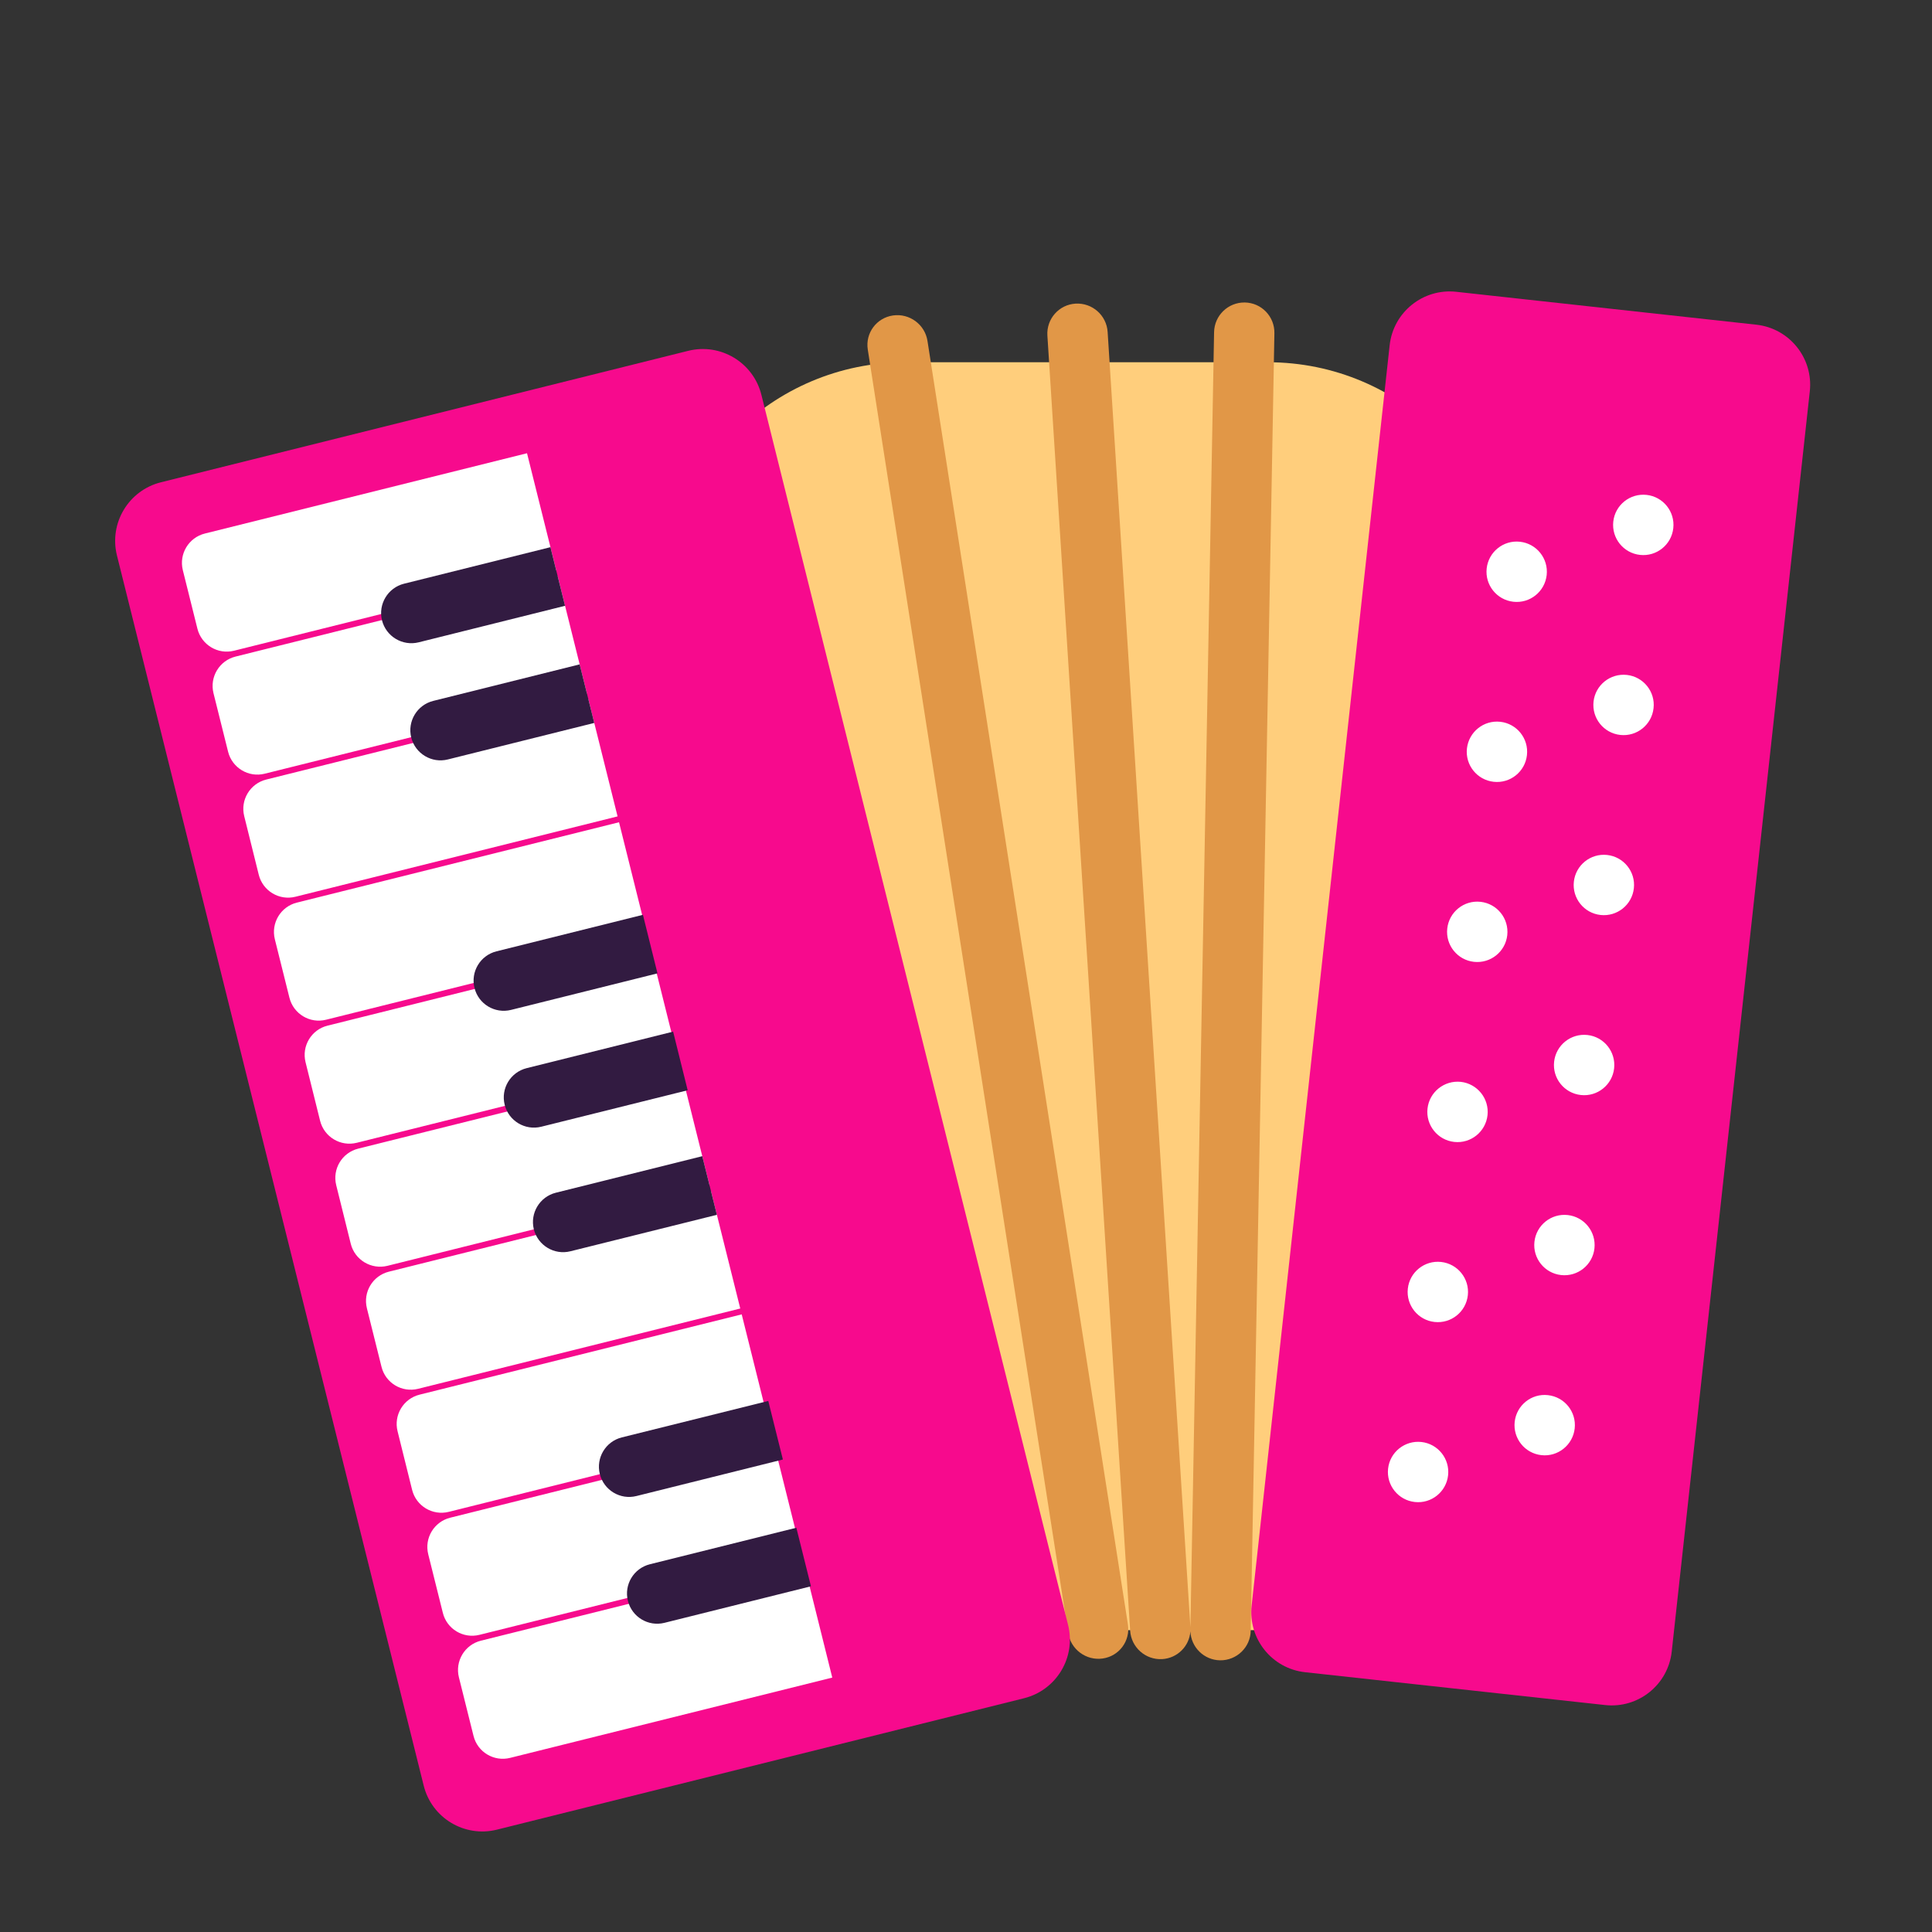
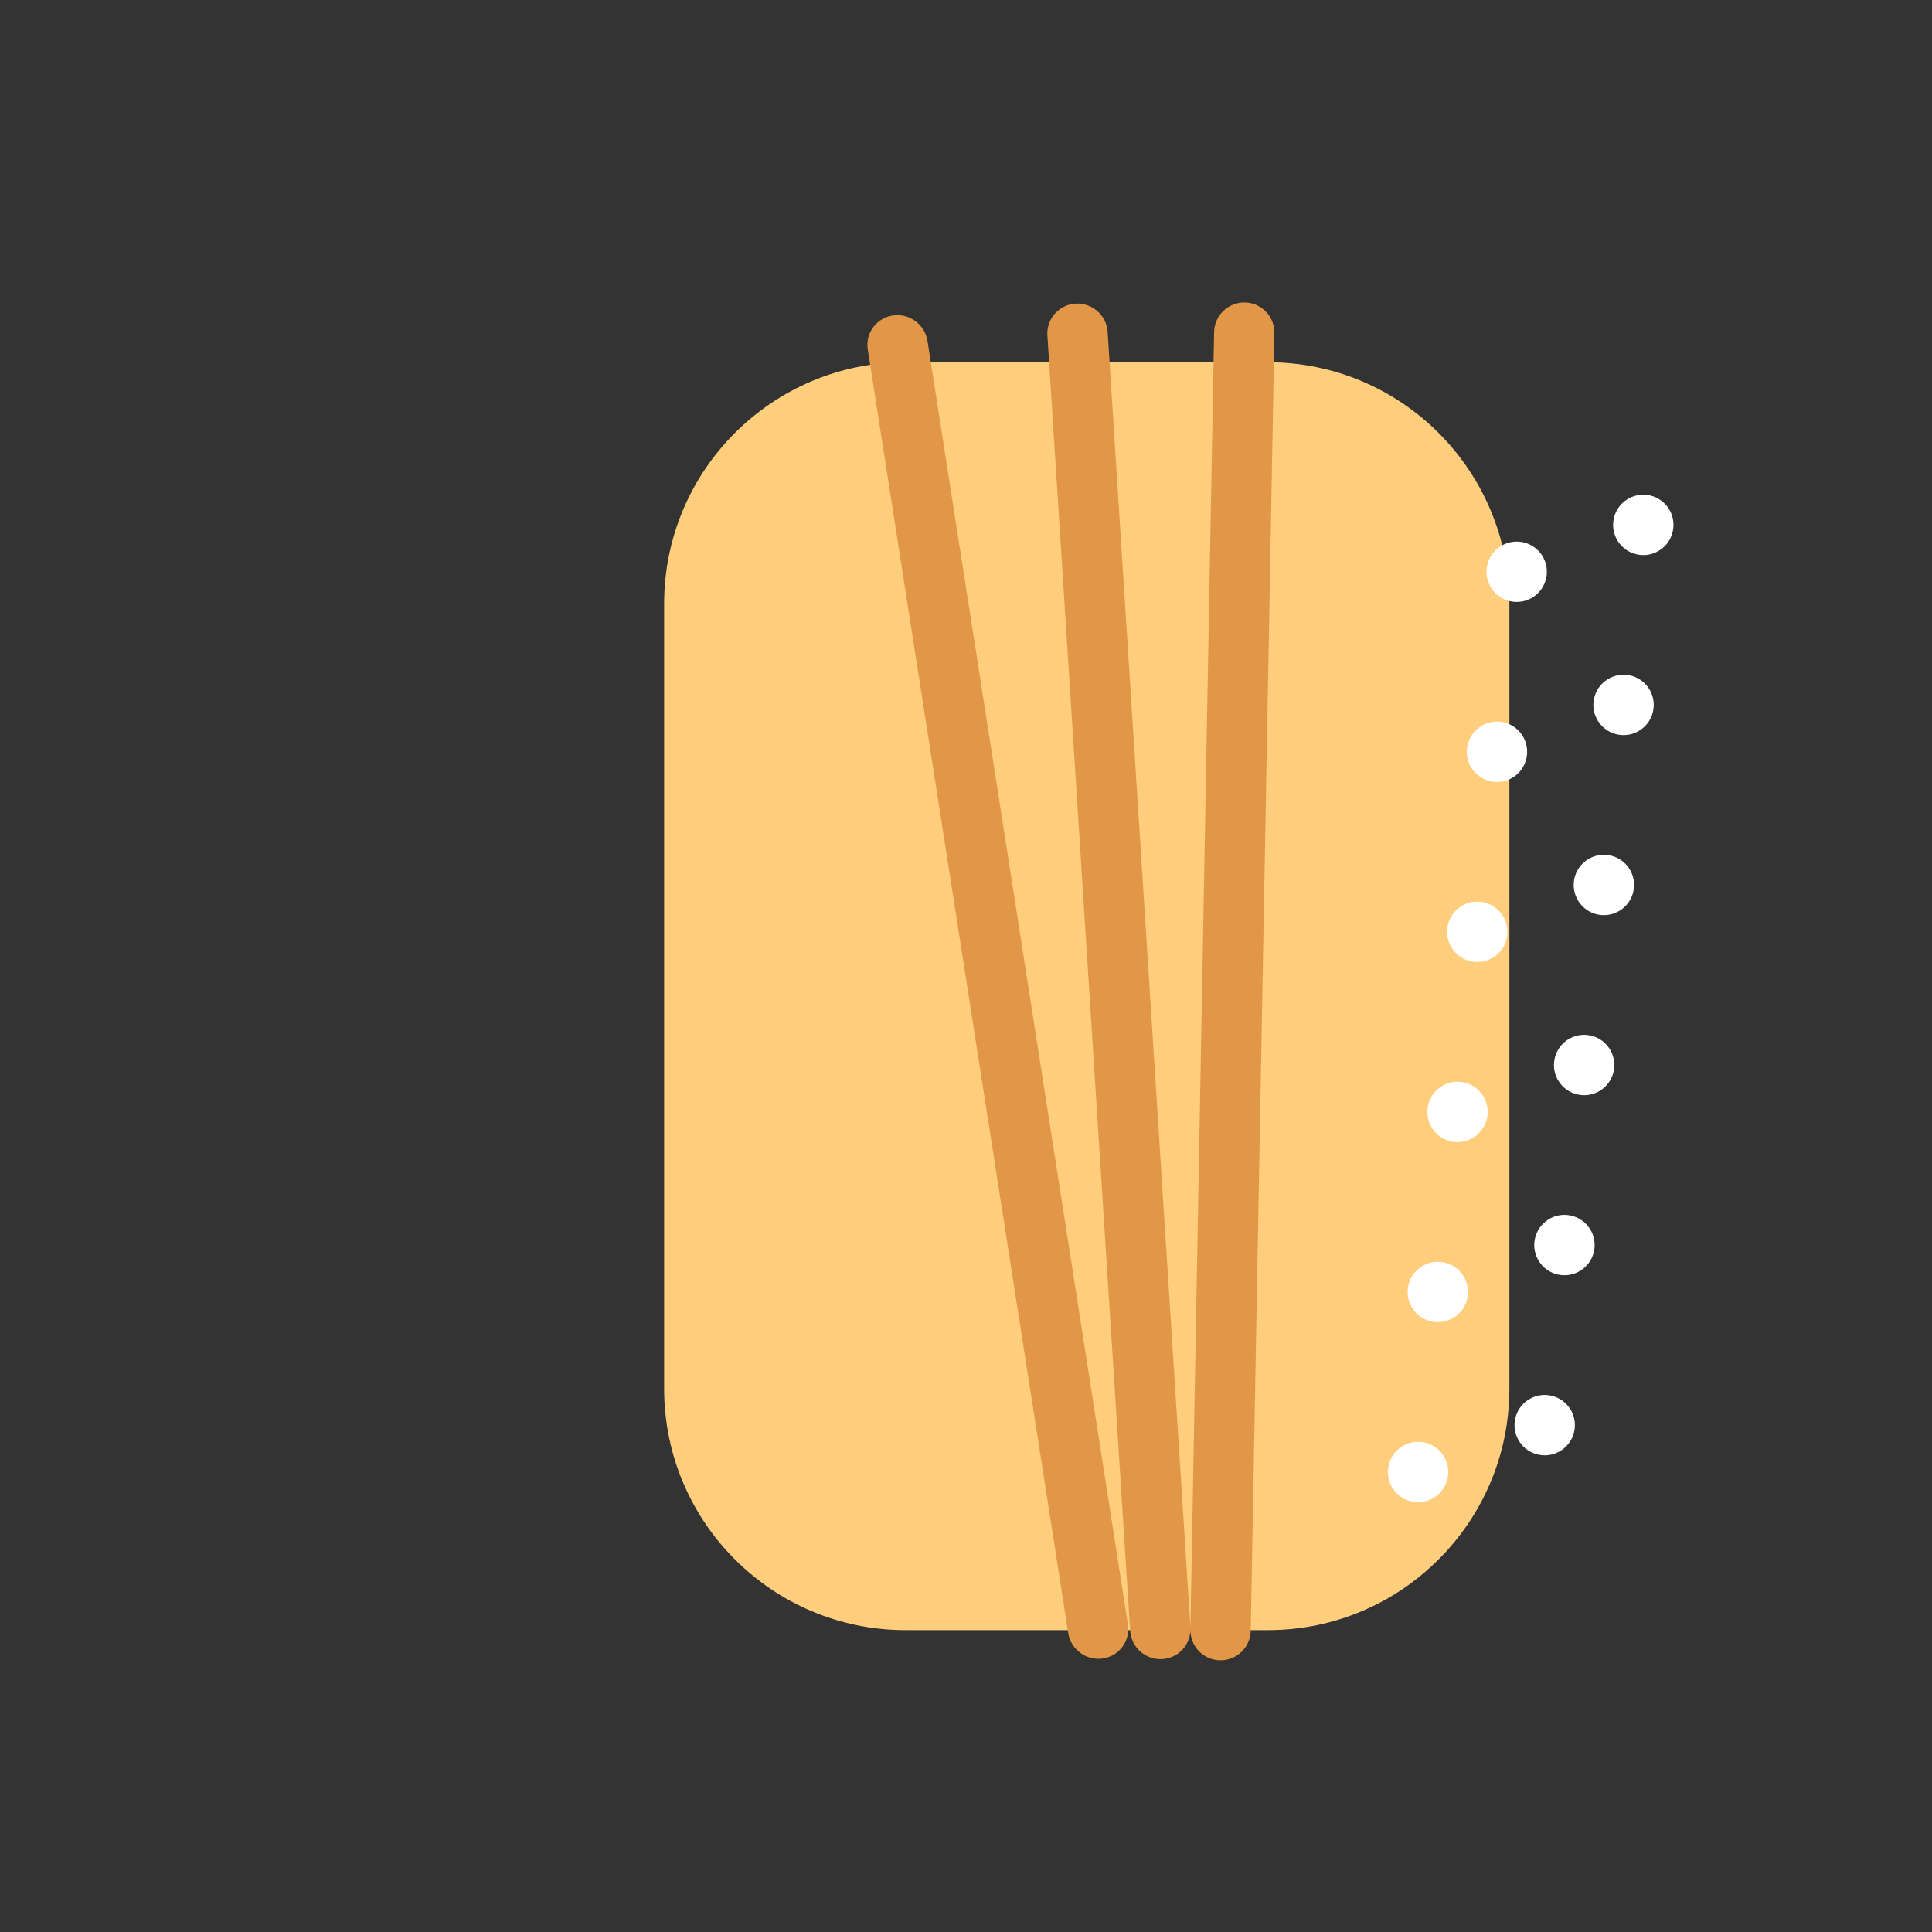
<svg xmlns="http://www.w3.org/2000/svg" width="32" height="32" viewBox="0 0 32 32" fill="none">
  <rect x="0" y="0" width="32" height="32" fill="#333333" stroke="none" />
  <path d="M11 10C11 7.791 12.791 6 15 6H21C23.209 6 25 7.791 25 10V23C25 25.209 23.209 27 21 27H15C12.791 27 11 25.209 11 23V10Z" fill="#FFCE7C" />
  <path d="M20.109 5.502C20.114 5.226 20.341 5.006 20.618 5.01C20.894 5.015 21.113 5.242 21.108 5.519L20.716 27.008C20.712 27.284 20.484 27.504 20.207 27.5C19.941 27.495 19.727 27.283 19.717 27.02C19.699 27.265 19.503 27.465 19.25 27.48C18.974 27.496 18.737 27.286 18.719 27.01L17.348 5.557C17.331 5.282 17.54 5.045 17.815 5.029C18.091 5.013 18.329 5.223 18.346 5.499L19.717 26.952L19.717 26.954L20.109 5.502Z" fill="#E19747" />
  <path d="M14.791 5.225C14.518 5.264 14.331 5.516 14.373 5.789L17.693 27.048C17.735 27.32 17.991 27.509 18.264 27.47C18.537 27.431 18.724 27.179 18.682 26.906L15.362 5.647C15.32 5.375 15.064 5.186 14.791 5.225Z" fill="#E19747" />
-   <path d="M1.937 9.2C1.804 8.664 2.13 8.122 2.666 7.988L11.398 5.811C11.934 5.677 12.477 6.003 12.611 6.539L17.691 26.915C17.825 27.451 17.498 27.994 16.962 28.128L8.23 30.305C7.694 30.438 7.151 30.112 7.018 29.576L1.937 9.2Z" fill="#F70A8D" />
-   <path d="M3.393 8.837C3.125 8.904 2.962 9.175 3.028 9.443L3.27 10.414C3.337 10.681 3.608 10.845 3.876 10.778L9.213 9.447L8.729 7.507L3.393 8.837ZM3.901 10.875C3.633 10.942 3.47 11.213 3.536 11.481L3.778 12.451C3.845 12.719 4.117 12.882 4.384 12.815L9.721 11.485L9.237 9.544L3.901 10.875ZM4.045 13.518C3.978 13.251 4.141 12.979 4.409 12.912L9.745 11.582L10.229 13.522L4.893 14.853C4.625 14.92 4.353 14.757 4.286 14.489L4.045 13.518ZM4.917 14.95C4.649 15.017 4.486 15.288 4.552 15.556L4.794 16.526C4.861 16.794 5.133 16.957 5.4 16.89L10.737 15.56L10.253 13.619L4.917 14.95ZM5.061 17.594C4.994 17.326 5.157 17.054 5.425 16.988L10.761 15.657L11.245 17.598L5.909 18.928C5.641 18.995 5.369 18.832 5.302 18.564L5.061 17.594ZM5.933 19.025C5.665 19.092 5.502 19.363 5.569 19.631L5.81 20.602C5.877 20.869 6.149 21.032 6.417 20.966L11.753 19.635L11.269 17.695L5.933 19.025ZM6.077 21.669C6.01 21.401 6.173 21.13 6.441 21.063L11.777 19.732L12.261 21.673L6.925 23.003C6.657 23.07 6.385 22.907 6.319 22.639L6.077 21.669ZM6.949 23.1C6.681 23.167 6.518 23.439 6.585 23.706L6.826 24.677C6.893 24.945 7.165 25.108 7.433 25.041L12.769 23.71L12.285 21.77L6.949 23.1ZM7.093 25.744C7.026 25.476 7.189 25.205 7.457 25.138L12.793 23.807L13.277 25.748L7.941 27.078C7.673 27.145 7.401 26.982 7.335 26.714L7.093 25.744ZM7.965 27.175C7.697 27.242 7.534 27.514 7.601 27.782L7.843 28.752C7.909 29.02 8.181 29.183 8.449 29.116L13.785 27.786L13.302 25.845L7.965 27.175Z" fill="white" />
-   <path d="M6.327 10.274C6.261 10.007 6.424 9.735 6.692 9.668L9.117 9.063L9.359 10.034L6.934 10.639C6.666 10.705 6.394 10.542 6.327 10.274ZM6.811 12.215C6.745 11.947 6.908 11.676 7.176 11.609L9.601 11.004L9.843 11.974L7.417 12.579C7.15 12.646 6.878 12.483 6.811 12.215ZM8.223 15.757C7.955 15.824 7.792 16.095 7.859 16.363C7.925 16.631 8.197 16.794 8.465 16.727L10.89 16.122L10.649 15.152L8.223 15.757ZM8.359 18.298C8.292 18.03 8.455 17.759 8.723 17.692L11.149 17.087L11.39 18.058L8.965 18.662C8.697 18.729 8.425 18.566 8.359 18.298ZM9.207 19.755C8.939 19.822 8.776 20.093 8.842 20.361C8.909 20.629 9.181 20.792 9.448 20.725L11.874 20.121L11.632 19.15L9.207 19.755ZM9.935 24.415C9.868 24.147 10.031 23.875 10.299 23.808L12.725 23.204L12.967 24.174L10.541 24.779C10.273 24.846 10.002 24.683 9.935 24.415ZM10.764 25.909C10.496 25.976 10.333 26.247 10.4 26.515C10.467 26.783 10.738 26.946 11.006 26.879L13.432 26.274L13.19 25.304L10.764 25.909Z" fill="#321B41" />
-   <path d="M23.017 5.719C23.077 5.17 23.571 4.773 24.12 4.833L29.09 5.378C29.639 5.438 30.036 5.932 29.976 6.481L27.689 27.356C27.629 27.905 27.135 28.301 26.586 28.241L21.616 27.697C21.067 27.637 20.671 27.143 20.731 26.594L23.017 5.719Z" fill="#F70A8D" />
  <path d="M27.164 9.191C27.438 9.221 27.685 9.023 27.715 8.748C27.745 8.474 27.547 8.227 27.273 8.197C26.998 8.167 26.751 8.365 26.721 8.639C26.691 8.914 26.889 9.161 27.164 9.191ZM25.067 9.967C25.341 9.997 25.588 9.799 25.618 9.524C25.648 9.25 25.45 9.003 25.175 8.973C24.901 8.943 24.654 9.141 24.624 9.416C24.594 9.69 24.792 9.937 25.067 9.967ZM24.74 12.949C25.015 12.979 25.261 12.781 25.291 12.507C25.322 12.232 25.123 11.985 24.849 11.955C24.574 11.925 24.328 12.123 24.297 12.398C24.267 12.672 24.465 12.919 24.74 12.949ZM24.638 18.471C24.608 18.745 24.361 18.944 24.087 18.914C23.812 18.884 23.614 18.637 23.644 18.362C23.674 18.088 23.921 17.89 24.196 17.919C24.47 17.95 24.668 18.197 24.638 18.471ZM23.76 21.896C24.035 21.926 24.282 21.728 24.312 21.453C24.342 21.179 24.144 20.932 23.869 20.902C23.595 20.872 23.348 21.07 23.318 21.344C23.288 21.619 23.486 21.866 23.76 21.896ZM23.434 24.878C23.708 24.908 23.955 24.71 23.985 24.435C24.015 24.161 23.817 23.914 23.543 23.884C23.268 23.854 23.021 24.052 22.991 24.326C22.961 24.601 23.159 24.848 23.434 24.878ZM24.965 15.489C24.935 15.763 24.688 15.961 24.413 15.931C24.139 15.901 23.941 15.654 23.971 15.38C24.001 15.105 24.248 14.907 24.522 14.937C24.797 14.967 24.995 15.214 24.965 15.489ZM26.082 23.659C26.052 23.933 25.805 24.132 25.531 24.102C25.256 24.072 25.058 23.825 25.088 23.55C25.118 23.276 25.365 23.077 25.639 23.108C25.914 23.138 26.112 23.384 26.082 23.659ZM25.857 21.119C26.132 21.149 26.379 20.951 26.409 20.677C26.439 20.402 26.241 20.155 25.966 20.125C25.692 20.095 25.445 20.293 25.415 20.568C25.385 20.842 25.583 21.089 25.857 21.119ZM26.735 17.695C26.705 17.969 26.458 18.167 26.184 18.137C25.909 18.107 25.711 17.86 25.741 17.586C25.771 17.311 26.018 17.113 26.293 17.143C26.567 17.173 26.765 17.42 26.735 17.695ZM26.51 15.155C26.785 15.185 27.032 14.987 27.062 14.712C27.092 14.438 26.894 14.191 26.619 14.161C26.345 14.131 26.098 14.329 26.068 14.604C26.038 14.878 26.236 15.125 26.51 15.155ZM27.388 11.73C27.358 12.005 27.111 12.203 26.837 12.173C26.562 12.143 26.364 11.896 26.394 11.621C26.424 11.347 26.671 11.149 26.946 11.179C27.22 11.209 27.419 11.456 27.388 11.73Z" fill="white" />
</svg>